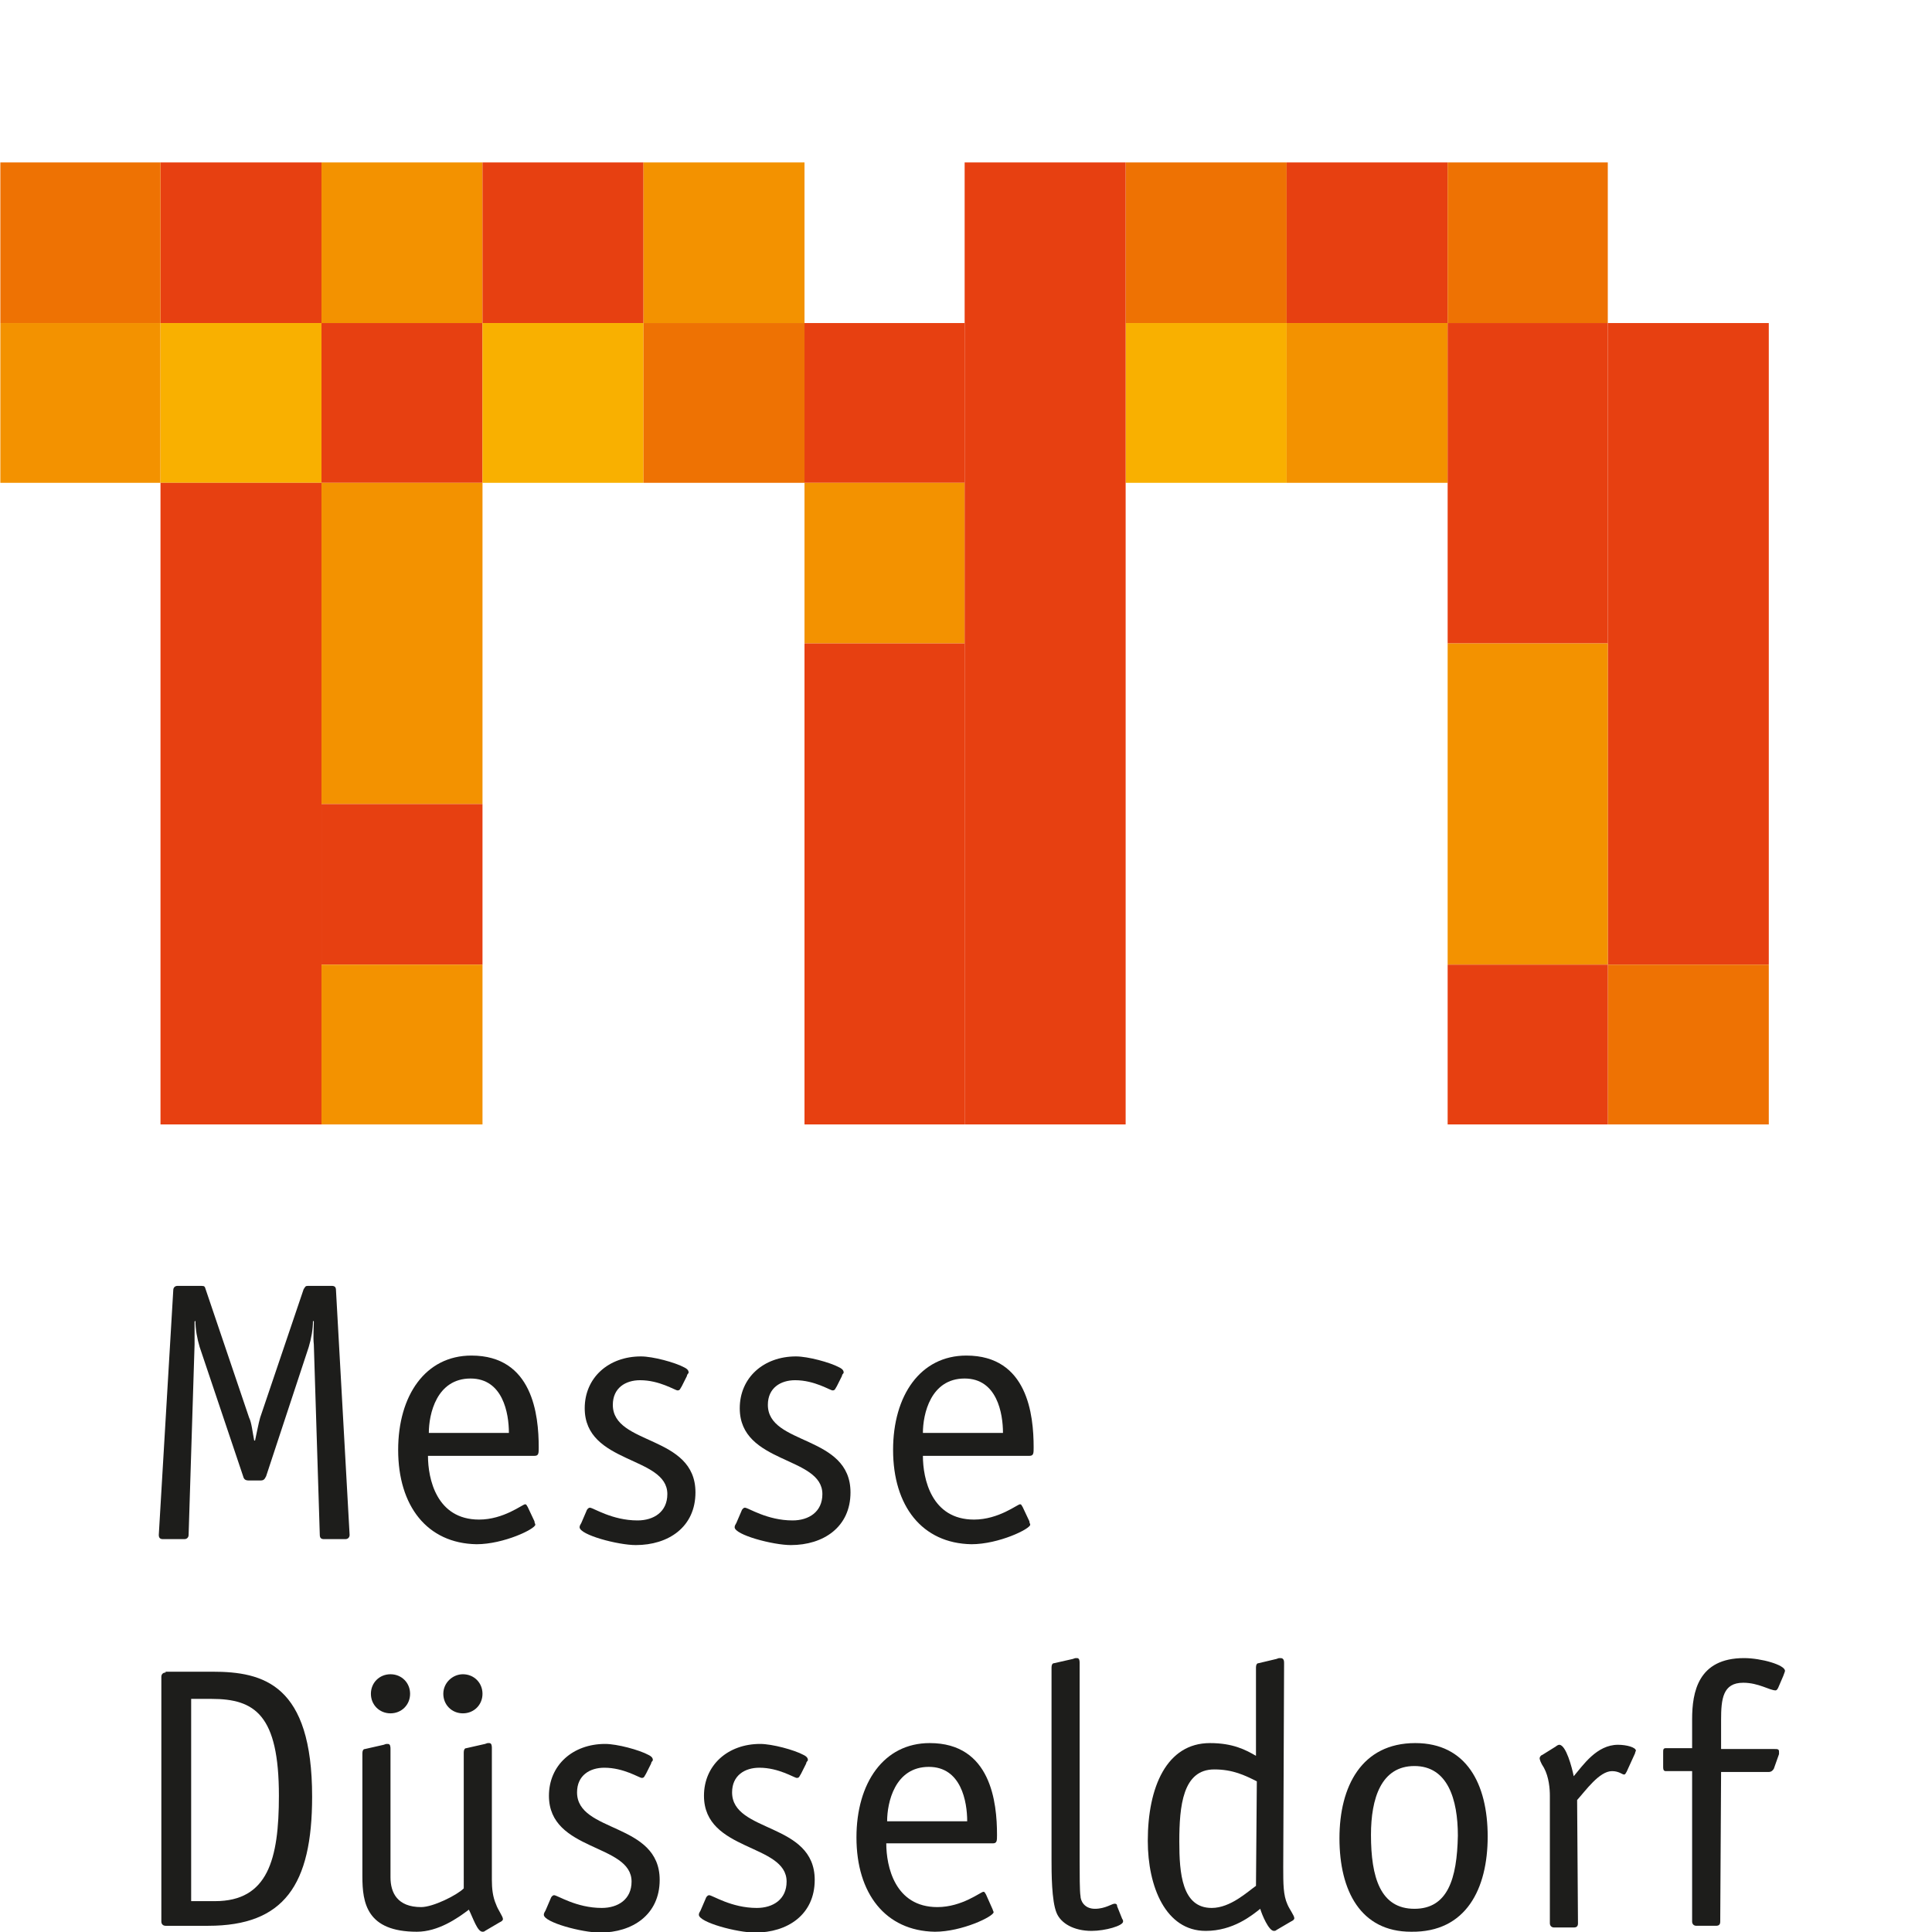
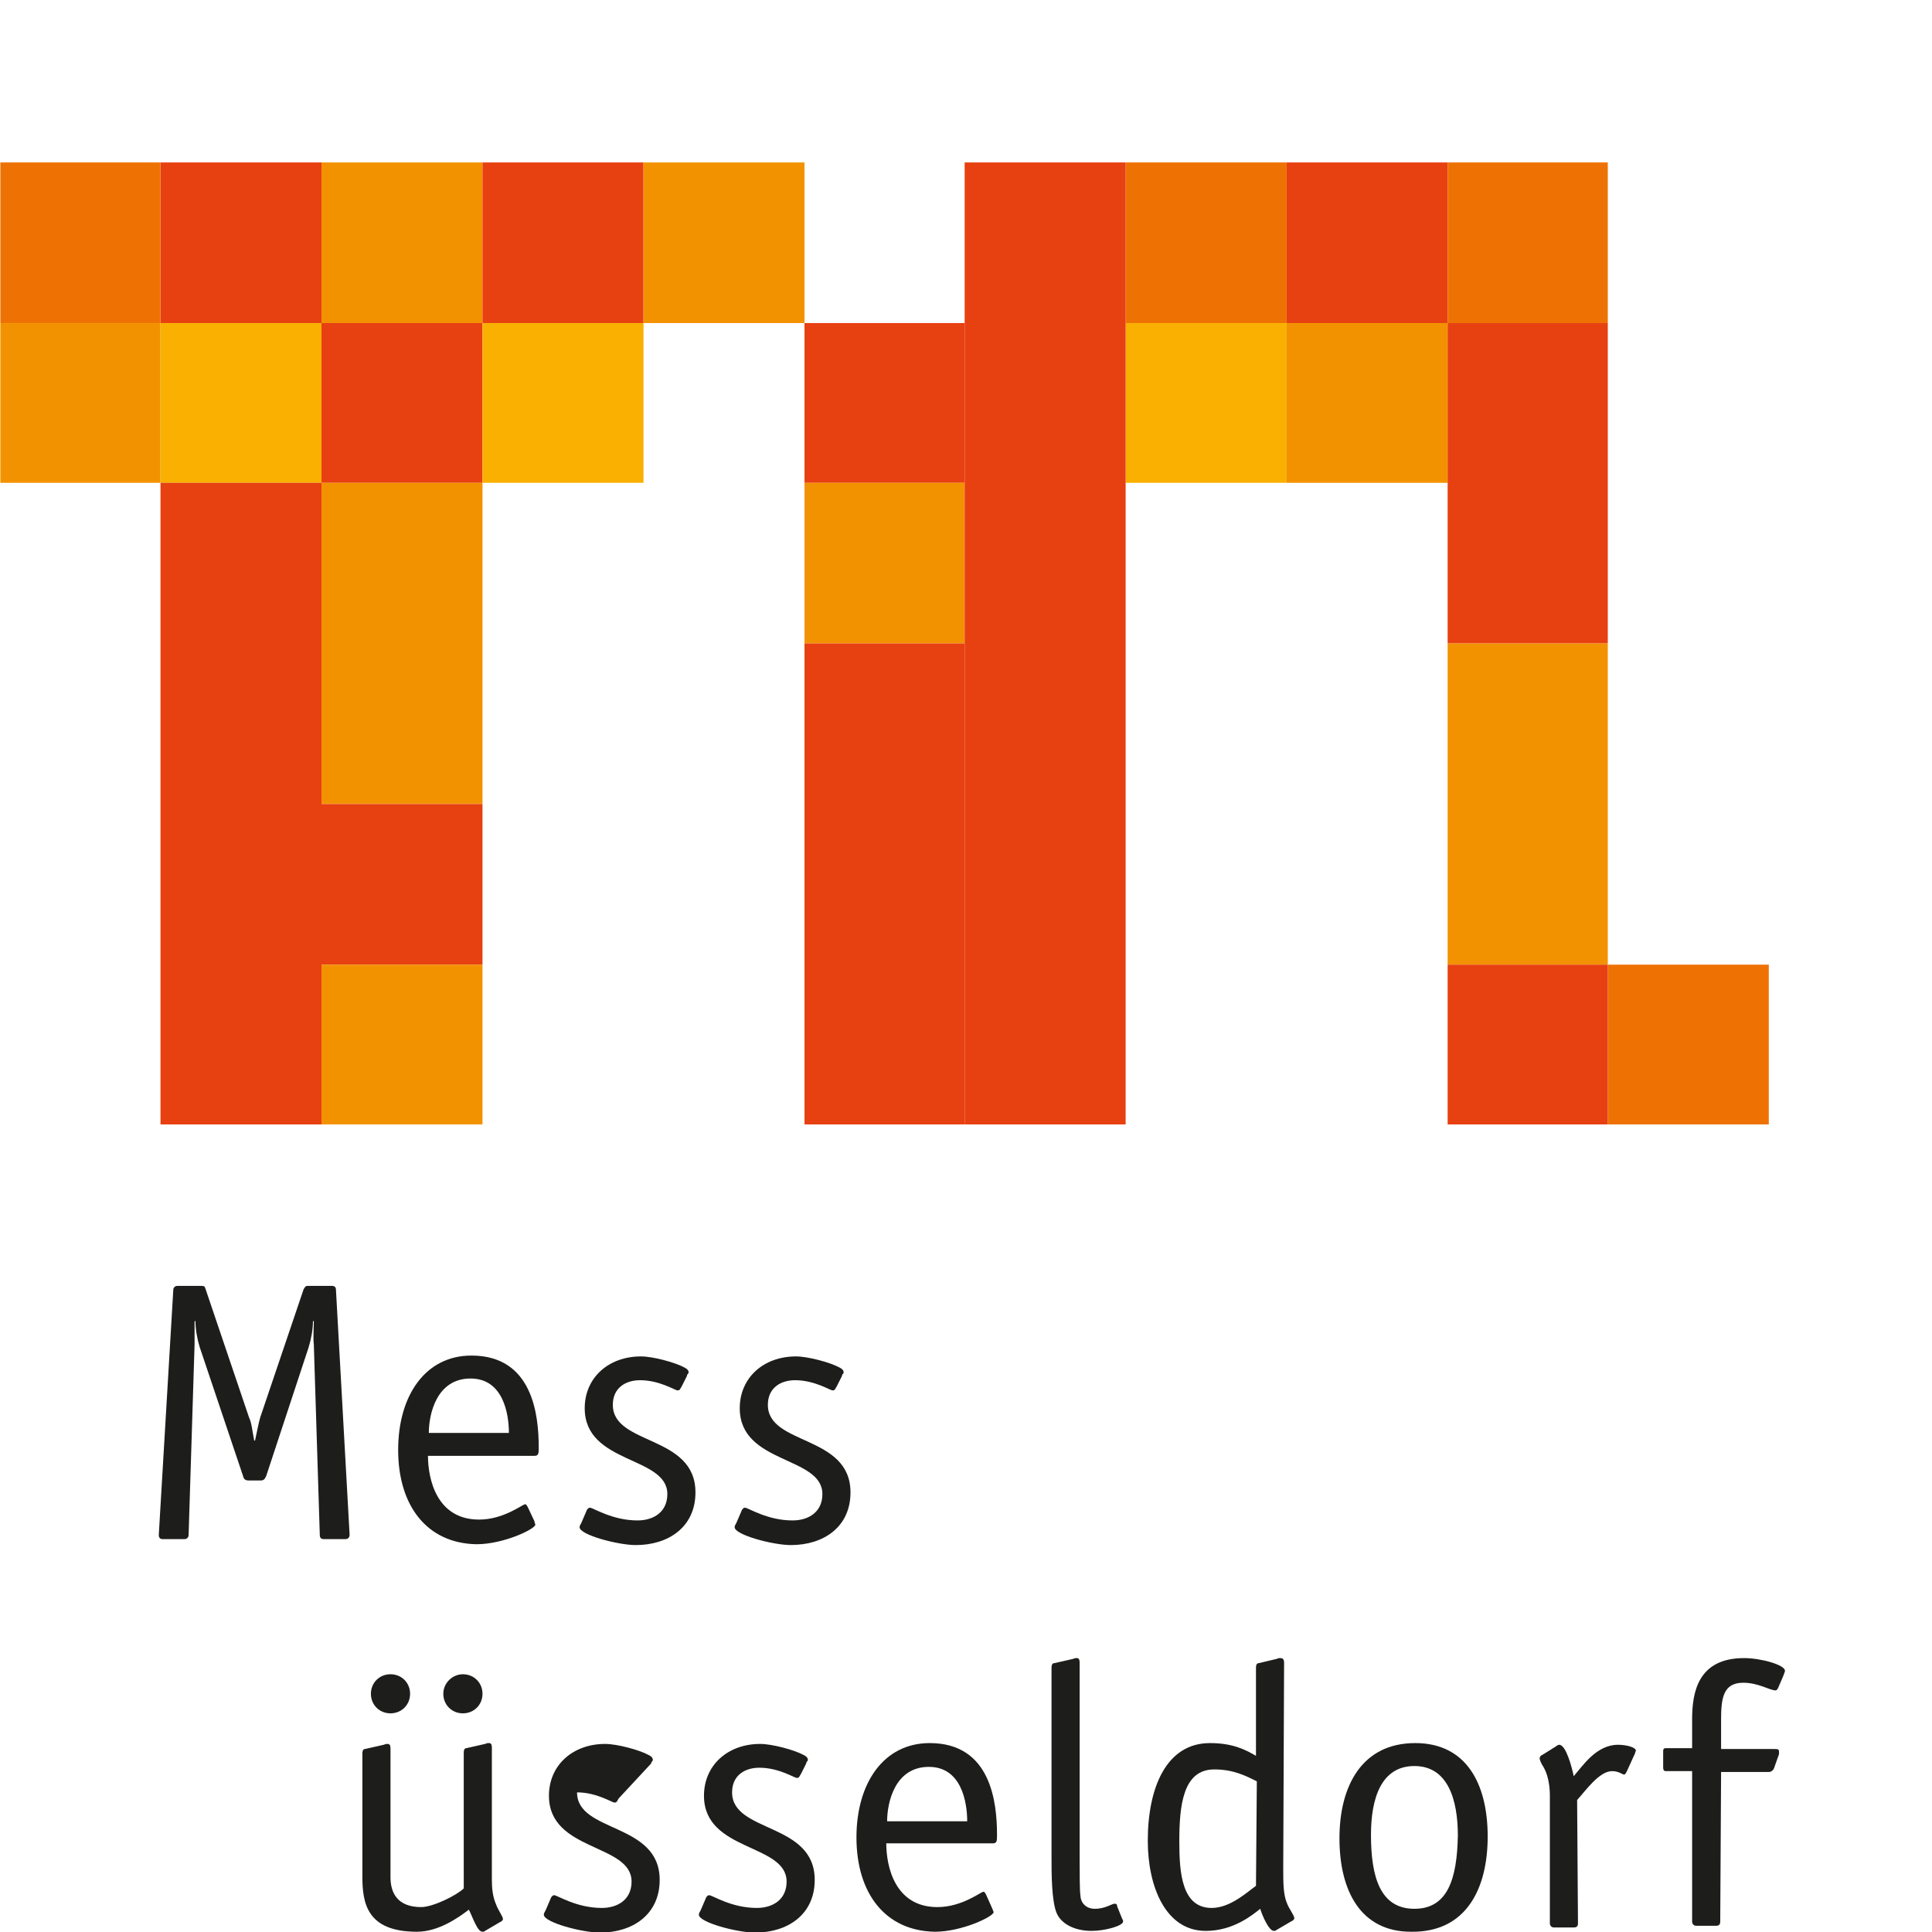
<svg xmlns="http://www.w3.org/2000/svg" xmlns:ns1="http://www.inkscape.org/namespaces/inkscape" xmlns:ns2="http://sodipodi.sourceforge.net/DTD/sodipodi-0.dtd" version="1.1" id="Ebene_1" ns1:version="0.48.2 r9819" ns2:docname="logo_md_mobile_neu.svg" x="0px" y="0px" viewBox="0 0 283.5 283.5" style="enable-background:new 0 0 283.5 283.5;" xml:space="preserve">
  <style type="text/css">
	.st0{fill:#1D1D1B;}
	.st1{fill:#F39200;}
	.st2{fill:#E74011;}
	.st3{fill:#F9B000;}
	.st4{fill:#EE7203;}
</style>
  <ns2:namedview bordercolor="#666666" borderopacity="1" gridtolerance="10" guidetolerance="10" id="namedview3566" ns1:current-layer="Ebene_1" ns1:cx="141.73" ns1:cy="141.73" ns1:pageopacity="0" ns1:pageshadow="2" ns1:window-height="1228" ns1:window-maximized="0" ns1:window-width="1184" ns1:window-x="0" ns1:window-y="30" ns1:zoom="0.83256899" objecttolerance="10" pagecolor="#ffffff" showgrid="false">
	</ns2:namedview>
  <g id="g3476" transform="matrix(1.25,0,0,1.247,-47.199,-23.051)">
-     <path id="path3478" ns1:connector-curvature="0" class="st0" d="M60.2,242.2v-23.8h2.4c5.1,0,7.9,1.9,7.9,11.4   c0,7.5-1.3,12.4-7.5,12.4L60.2,242.2C60.2,242.2,60.2,242.2,60.2,242.2z M57.2,215.3c-0.3,0-0.5,0.2-0.5,0.5v28.8   c0,0.3,0.2,0.5,0.5,0.5h5c8.9,0,12.2-4.8,12.2-15.2c0-13.2-5.7-14.7-11.7-14.7H57.2C57.2,215.3,57.2,215.3,57.2,215.3z" />
    <path id="path3480" ns1:connector-curvature="0" class="st0" d="M85.9,217.8c0-1.3-1-2.3-2.3-2.3c-1.3,0-2.3,1-2.3,2.3   c0,1.3,1,2.3,2.3,2.3C84.9,220.1,85.9,219.1,85.9,217.8L85.9,217.8z M89.8,217.8c0,1.3,1,2.3,2.3,2.3c1.3,0,2.3-1,2.3-2.3   s-1-2.3-2.3-2.3C90.9,215.5,89.8,216.5,89.8,217.8L89.8,217.8z M92.2,240.7c-0.8,0.8-3.6,2.2-5,2.2c-2.8,0-3.6-1.7-3.6-3.5v-15.1   c0-0.2,0-0.6-0.3-0.6c-0.3,0-0.2,0-0.5,0.1l-2.2,0.5c-0.2,0-0.3,0.2-0.3,0.5v14.5c0,3.1,0.5,6.5,6.4,6.5c2.5,0,4.8-1.6,6.1-2.6   c0.5,1,1,2.6,1.6,2.6c0.1,0,0.2,0,0.3-0.1l1.7-1c0.2-0.1,0.4-0.2,0.4-0.4c0-0.3-0.6-1.1-0.8-1.7c-0.4-0.9-0.5-1.9-0.5-2.9v-15.5   c0-0.2,0-0.6-0.3-0.6c-0.3,0-0.2,0-0.5,0.1l-2.2,0.5c-0.2,0-0.3,0.2-0.3,0.5L92.2,240.7L92.2,240.7L92.2,240.7z" />
-     <path id="path3482" ns1:connector-curvature="0" class="st0" d="M114.2,226c0-0.2,0.2-0.3,0.2-0.4c0-0.2-0.1-0.4-0.5-0.6   c-1.1-0.6-3.7-1.3-5.1-1.3c-3.8,0-6.6,2.5-6.6,6.1c0,6.6,9.7,5.6,9.7,10.1c0,2.1-1.6,3.1-3.5,3.1c-3,0-5.2-1.5-5.6-1.5   c-0.1,0-0.3,0.1-0.4,0.4l-0.6,1.4c-0.1,0.2-0.2,0.3-0.2,0.5c0,0.9,4.5,2.1,6.6,2.1c3.8,0,7-2.1,7-6.2c0-6.8-9.7-5.5-9.7-10.3   c0-2,1.5-2.9,3.2-2.9c2.3,0,4.1,1.2,4.4,1.2c0.3,0,0.3-0.2,0.5-0.5L114.2,226C114.2,226,114.2,226,114.2,226z" />
+     <path id="path3482" ns1:connector-curvature="0" class="st0" d="M114.2,226c0-0.2,0.2-0.3,0.2-0.4c0-0.2-0.1-0.4-0.5-0.6   c-1.1-0.6-3.7-1.3-5.1-1.3c-3.8,0-6.6,2.5-6.6,6.1c0,6.6,9.7,5.6,9.7,10.1c0,2.1-1.6,3.1-3.5,3.1c-3,0-5.2-1.5-5.6-1.5   c-0.1,0-0.3,0.1-0.4,0.4l-0.6,1.4c-0.1,0.2-0.2,0.3-0.2,0.5c0,0.9,4.5,2.1,6.6,2.1c3.8,0,7-2.1,7-6.2c0-6.8-9.7-5.5-9.7-10.3   c2.3,0,4.1,1.2,4.4,1.2c0.3,0,0.3-0.2,0.5-0.5L114.2,226C114.2,226,114.2,226,114.2,226z" />
    <path id="path3484" ns1:connector-curvature="0" class="st0" d="M132.4,226c0-0.2,0.2-0.3,0.2-0.4c0-0.2-0.1-0.4-0.5-0.6   c-1.1-0.6-3.7-1.3-5.1-1.3c-3.8,0-6.6,2.5-6.6,6.1c0,6.6,9.7,5.6,9.7,10.1c0,2.1-1.6,3.1-3.5,3.1c-3,0-5.2-1.5-5.6-1.5   c-0.1,0-0.3,0.1-0.4,0.4l-0.6,1.4c-0.1,0.2-0.2,0.3-0.2,0.5c0,0.9,4.5,2.1,6.6,2.1c3.8,0,7-2.1,7-6.2c0-6.8-9.7-5.5-9.7-10.3   c0-2,1.5-2.9,3.2-2.9c2.3,0,4.1,1.2,4.4,1.2c0.3,0,0.3-0.2,0.5-0.5L132.4,226L132.4,226L132.4,226z" />
    <path id="path3486" ns1:connector-curvature="0" class="st0" d="M141.9,232.8c0-2.2,0.9-6.4,4.9-6.4c3.8,0,4.5,4.1,4.5,6.4   H141.9L141.9,232.8L141.9,232.8z M153.5,241.4c-0.1-0.1-0.1-0.3-0.3-0.3c-0.3,0-2.5,1.8-5.4,1.8c-5,0-6-4.8-6-7.5h12.5   c0.5,0,0.5-0.3,0.5-1c0-3.8-0.7-10.8-7.9-10.8c-5.4,0-8.6,4.7-8.6,11.1c0,6.6,3.4,11,9.2,11.1c3.2,0,6.9-1.8,6.9-2.3   c0-0.1-0.1-0.2-0.1-0.3L153.5,241.4L153.5,241.4z" />
    <path id="path3488" ns1:connector-curvature="0" class="st0" d="M168.9,242.8c0-0.1,0-0.3-0.3-0.3c-0.3,0-1.1,0.6-2.3,0.6   c-1.3,0-1.7-1-1.7-1.5c-0.1-0.5-0.1-2.7-0.1-4.1v-23.3c0-0.2,0-0.6-0.3-0.6c-0.3,0-0.2,0-0.5,0.1l-2.2,0.5c-0.2,0-0.3,0.2-0.3,0.5   v22.6c0,1.5,0,4.9,0.6,6.3c0.5,1.2,2,2.1,4.1,2.1c1.6,0,3.7-0.6,3.7-1.1c0-0.1,0-0.2-0.1-0.3L168.9,242.8L168.9,242.8L168.9,242.8z   " />
    <path id="path3490" ns1:connector-curvature="0" class="st0" d="M185.2,240.4c-1,0.7-3,2.6-5.2,2.6c-3.5,0-3.8-4.1-3.8-7.8   c0-4.2,0.4-8.5,4.1-8.5c2.2,0,3.6,0.7,5,1.4L185.2,240.4L185.2,240.4z M188.5,214.2c0-0.2,0-0.6-0.4-0.6c-0.3,0-0.2,0-0.5,0.1   l-2.1,0.5c-0.2,0-0.3,0.2-0.3,0.5v10.4c-1.2-0.7-2.7-1.5-5.4-1.5c-5.1,0-7.3,5.2-7.3,11.5c0,5.4,2.1,10.6,6.8,10.6   c3.2,0,5.4-1.8,6.4-2.6c0.2,0.7,1,2.6,1.6,2.6c0.1,0,0.2,0,0.3-0.1l1.7-1c0.2-0.1,0.4-0.2,0.4-0.4c0-0.3-0.6-1.1-0.8-1.6   c-0.5-1.1-0.5-2.4-0.5-4.4L188.5,214.2L188.5,214.2L188.5,214.2z" />
    <path id="path3492" ns1:connector-curvature="0" class="st0" d="M212.4,234.6c0-6.2-2.5-11-8.5-11c-6.3,0-8.9,5.1-8.9,11.2   c0,6.2,2.5,11,8.4,11C209.9,245.9,212.4,240.7,212.4,234.6L212.4,234.6z M203.8,243.1c-4,0-5.1-3.7-5.1-8.7c0-4.3,1.2-8.1,5.1-8.1   s5.1,3.9,5.1,8.2C208.8,239.6,207.7,243.1,203.8,243.1L203.8,243.1L203.8,243.1z" />
    <path id="path3494" ns1:connector-curvature="0" class="st0" d="M222.9,230.3c1-1.1,2.6-3.4,4.1-3.4c0.8,0,1.2,0.4,1.4,0.4   c0.2,0,0.2-0.2,0.3-0.3l1-2.2c0-0.1,0.1-0.3,0.1-0.3c0-0.4-1.1-0.7-2.1-0.7c-2.5,0-4.1,2.4-5.2,3.7c-0.2-1-0.9-3.7-1.7-3.7   c-0.1,0-0.3,0.1-0.4,0.2l-1.6,1c-0.1,0-0.3,0.2-0.3,0.4c0,0.1,0.1,0.5,0.5,1.1c0.6,1.1,0.7,2.5,0.7,3.3v15c0,0.3,0.2,0.5,0.5,0.5   h2.3c0.4,0,0.5-0.2,0.5-0.5L222.9,230.3L222.9,230.3L222.9,230.3z" />
    <path id="path3496" ns1:connector-curvature="0" class="st0" d="M239.8,227h5.6c0.3,0,0.5-0.2,0.6-0.4l0.6-1.7   c0-0.1,0-0.2,0-0.3c0-0.3-0.2-0.3-0.5-0.3h-6.3v-3.4c0-2.5,0.2-4.4,2.6-4.4c1.8,0,3.1,0.9,3.8,0.9c0.1,0,0.2-0.1,0.3-0.3l0.6-1.4   c0.1-0.3,0.2-0.5,0.2-0.6c0-0.7-2.8-1.5-4.8-1.5c-5.4,0-6.1,4-6.1,7.2v3.4h-3.1c-0.3,0-0.3,0.2-0.3,0.5v1.7c0,0.2,0,0.5,0.3,0.5   h3.1v17.7c0,0.3,0.2,0.5,0.5,0.5h2.3c0.4,0,0.5-0.2,0.5-0.5L239.8,227L239.8,227L239.8,227z" />
    <path id="path3498" ns1:connector-curvature="0" class="st0" d="M77.2,170.3c0-0.4-0.2-0.5-0.5-0.5h-2.8   c-0.3,0-0.3,0.1-0.5,0.4l-5.1,15.1c-0.2,0.7-0.4,1.8-0.6,2.7h-0.1c-0.2-1-0.3-2.1-0.6-2.7l-5.1-15.1c-0.1-0.3-0.1-0.4-0.5-0.4h-2.8   c-0.3,0-0.5,0.2-0.5,0.5l-1.7,28.8c0,0.4,0.2,0.5,0.5,0.5h2.5c0.3,0,0.5-0.2,0.5-0.5l0.7-22.4c0-0.9,0-2,0-2.7l0.1-0.1   c0,1,0.2,2.1,0.5,3.1l5.1,15.2c0.1,0.4,0.3,0.5,0.7,0.5h1.3c0.4,0,0.5-0.1,0.7-0.5L74,177c0.3-1,0.5-2.1,0.5-3.1l0.1,0.1   c0,0.7-0.1,1.8,0,2.7l0.7,22.4c0,0.4,0.2,0.5,0.5,0.5h2.5c0.3,0,0.5-0.2,0.5-0.5L77.2,170.3C77.2,170.3,77.2,170.3,77.2,170.3z" />
    <path id="path3500" ns1:connector-curvature="0" class="st0" d="M88.1,187.1c0-2.2,0.9-6.4,4.9-6.4c3.8,0,4.5,4.1,4.5,6.4   H88.1L88.1,187.1z M99.7,195.8c-0.1-0.1-0.1-0.3-0.3-0.3c-0.3,0-2.5,1.8-5.4,1.8c-5,0-6-4.8-6-7.5h12.5c0.5,0,0.5-0.3,0.5-1   c0-3.8-0.7-10.8-7.9-10.8c-5.4,0-8.6,4.7-8.6,11.1c0,6.6,3.4,11,9.2,11.1c3.2,0,6.9-1.8,6.9-2.3c0-0.1-0.1-0.2-0.1-0.4L99.7,195.8   L99.7,195.8L99.7,195.8z" />
    <path id="path3502" ns1:connector-curvature="0" class="st0" d="M118.4,180.4c0-0.2,0.2-0.3,0.2-0.4c0-0.2-0.1-0.4-0.5-0.6   c-1.1-0.6-3.7-1.3-5.1-1.3c-3.8,0-6.6,2.5-6.6,6.1c0,6.6,9.7,5.6,9.7,10.1c0,2.1-1.6,3.1-3.5,3.1c-3,0-5.2-1.5-5.6-1.5   c-0.1,0-0.3,0.1-0.4,0.4l-0.6,1.4c-0.1,0.2-0.2,0.3-0.2,0.5c0,0.9,4.5,2.1,6.6,2.1c3.8,0,7-2.1,7-6.2c0-6.8-9.7-5.5-9.7-10.3   c0-2,1.5-2.9,3.2-2.9c2.3,0,4.1,1.2,4.4,1.2c0.3,0,0.3-0.2,0.5-0.5L118.4,180.4L118.4,180.4L118.4,180.4z" />
    <path id="path3504" ns1:connector-curvature="0" class="st0" d="M136.6,180.4c0-0.2,0.2-0.3,0.2-0.4c0-0.2-0.1-0.4-0.5-0.6   c-1.1-0.6-3.7-1.3-5.1-1.3c-3.8,0-6.6,2.5-6.6,6.1c0,6.6,9.7,5.6,9.7,10.1c0,2.1-1.6,3.1-3.5,3.1c-3,0-5.2-1.5-5.6-1.5   c-0.1,0-0.3,0.1-0.4,0.4l-0.6,1.4c-0.1,0.2-0.2,0.3-0.2,0.5c0,0.9,4.5,2.1,6.6,2.1c3.8,0,7-2.1,7-6.2c0-6.8-9.7-5.5-9.7-10.3   c0-2,1.5-2.9,3.2-2.9c2.3,0,4.1,1.2,4.4,1.2c0.3,0,0.3-0.2,0.5-0.5L136.6,180.4L136.6,180.4L136.6,180.4z" />
-     <path id="path3506" ns1:connector-curvature="0" class="st0" d="M146.1,187.1c0-2.2,0.9-6.4,4.9-6.4c3.8,0,4.5,4.1,4.5,6.4   H146.1L146.1,187.1z M157.8,195.8c-0.1-0.1-0.1-0.3-0.3-0.3c-0.3,0-2.5,1.8-5.4,1.8c-5,0-6-4.8-6-7.5h12.5c0.5,0,0.5-0.3,0.5-1   c0-3.8-0.7-10.8-7.9-10.8c-5.4,0-8.6,4.7-8.6,11.1c0,6.6,3.4,11,9.2,11.1c3.2,0,6.9-1.8,6.9-2.3c0-0.1-0.1-0.2-0.1-0.4L157.8,195.8   L157.8,195.8L157.8,195.8z" />
    <polygon id="polygon3508" class="st1" points="37.8,56.5 37.8,56.5 56.6,56.5 56.6,75.3 37.8,75.3  " />
    <polygon id="polygon3510" class="st2" points="56.6,37.6 56.6,37.6 75.5,37.6 75.5,56.5 56.6,56.5  " />
    <polygon id="polygon3512" class="st3" points="56.6,56.5 56.6,56.5 75.5,56.5 75.5,75.3 56.6,75.3  " />
    <polygon id="polygon3514" class="st1" points="75.5,37.6 75.5,37.6 94.4,37.6 94.4,56.5 75.5,56.5  " />
    <polygon id="polygon3516" class="st2" points="75.5,56.5 75.5,56.5 94.4,56.5 94.4,75.3 75.5,75.3  " />
    <polygon id="polygon3518" class="st2" points="94.4,37.6 94.4,37.6 113.3,37.6 113.3,56.5 94.4,56.5  " />
    <polygon id="polygon3520" class="st3" points="94.4,56.5 94.4,56.5 113.3,56.5 113.3,75.3 94.4,75.3  " />
    <polygon id="polygon3522" class="st1" points="113.3,37.6 113.3,37.6 132.2,37.6 132.2,56.5 113.3,56.5  " />
-     <polygon id="polygon3524" class="st4" points="113.3,56.5 113.3,56.5 132.2,56.5 132.2,75.3 113.3,75.3  " />
    <polygon id="polygon3526" class="st4" points="169.9,37.6 169.9,37.6 188.8,37.6 188.8,56.5 169.9,56.5  " />
    <polygon id="polygon3528" class="st3" points="169.9,56.5 169.9,56.5 188.8,56.5 188.8,75.3 169.9,75.3  " />
    <polygon id="polygon3530" class="st2" points="188.8,37.6 188.8,37.6 207.7,37.6 207.7,56.5 188.8,56.5  " />
    <polygon id="polygon3532" class="st1" points="188.8,56.5 188.8,56.5 207.7,56.5 207.7,75.3 188.8,75.3  " />
    <polygon id="polygon3534" class="st4" points="207.7,37.6 207.7,37.6 226.5,37.6 226.5,56.5 207.7,56.5  " />
    <polygon id="polygon3536" class="st2" points="207.7,56.5 207.7,56.5 226.5,56.5 226.5,94.2 207.7,94.2  " />
-     <polygon id="polygon3538" class="st2" points="226.5,56.5 226.5,56.5 245.4,56.5 245.4,132 226.5,132  " />
    <polygon id="polygon3540" class="st2" points="56.6,75.3 56.6,75.3 75.5,75.3 75.5,150.8 56.6,150.8  " />
    <polygon id="polygon3542" class="st1" points="75.5,75.3 75.5,75.3 94.4,75.3 94.4,113.1 75.5,113.1  " />
    <polygon id="polygon3544" class="st2" points="75.5,113.1 75.5,113.1 94.4,113.1 94.4,132 75.5,132  " />
    <polygon id="polygon3546" class="st1" points="75.5,132 75.5,132 94.4,132 94.4,150.8 75.5,150.8  " />
    <polygon id="polygon3548" class="st1" points="207.7,94.2 207.7,94.2 226.5,94.2 226.5,132 207.7,132  " />
    <polygon id="polygon3550" class="st4" points="226.5,132 226.5,132 245.4,132 245.4,150.8 226.5,150.8  " />
    <polygon id="polygon3552" class="st4" points="37.8,37.6 37.8,37.6 56.6,37.6 56.6,56.5 37.8,56.5  " />
    <polygon id="polygon3554" class="st2" points="132.2,56.5 132.2,56.5 151,56.5 151,75.3 132.2,75.3  " />
    <polygon id="polygon3556" class="st1" points="132.2,75.3 132.2,75.3 151,75.3 151,94.2 132.2,94.2  " />
    <polygon id="polygon3558" class="st2" points="132.2,94.2 132.2,94.2 151,94.2 151,150.8 132.2,150.8  " />
    <polygon id="polygon3560" class="st2" points="151,37.6 151,37.6 169.9,37.6 169.9,150.8 151,150.8  " />
    <polygon id="polygon3562" class="st2" points="207.7,132 207.7,132 226.5,132 226.5,150.8 207.7,150.8  " />
  </g>
</svg>